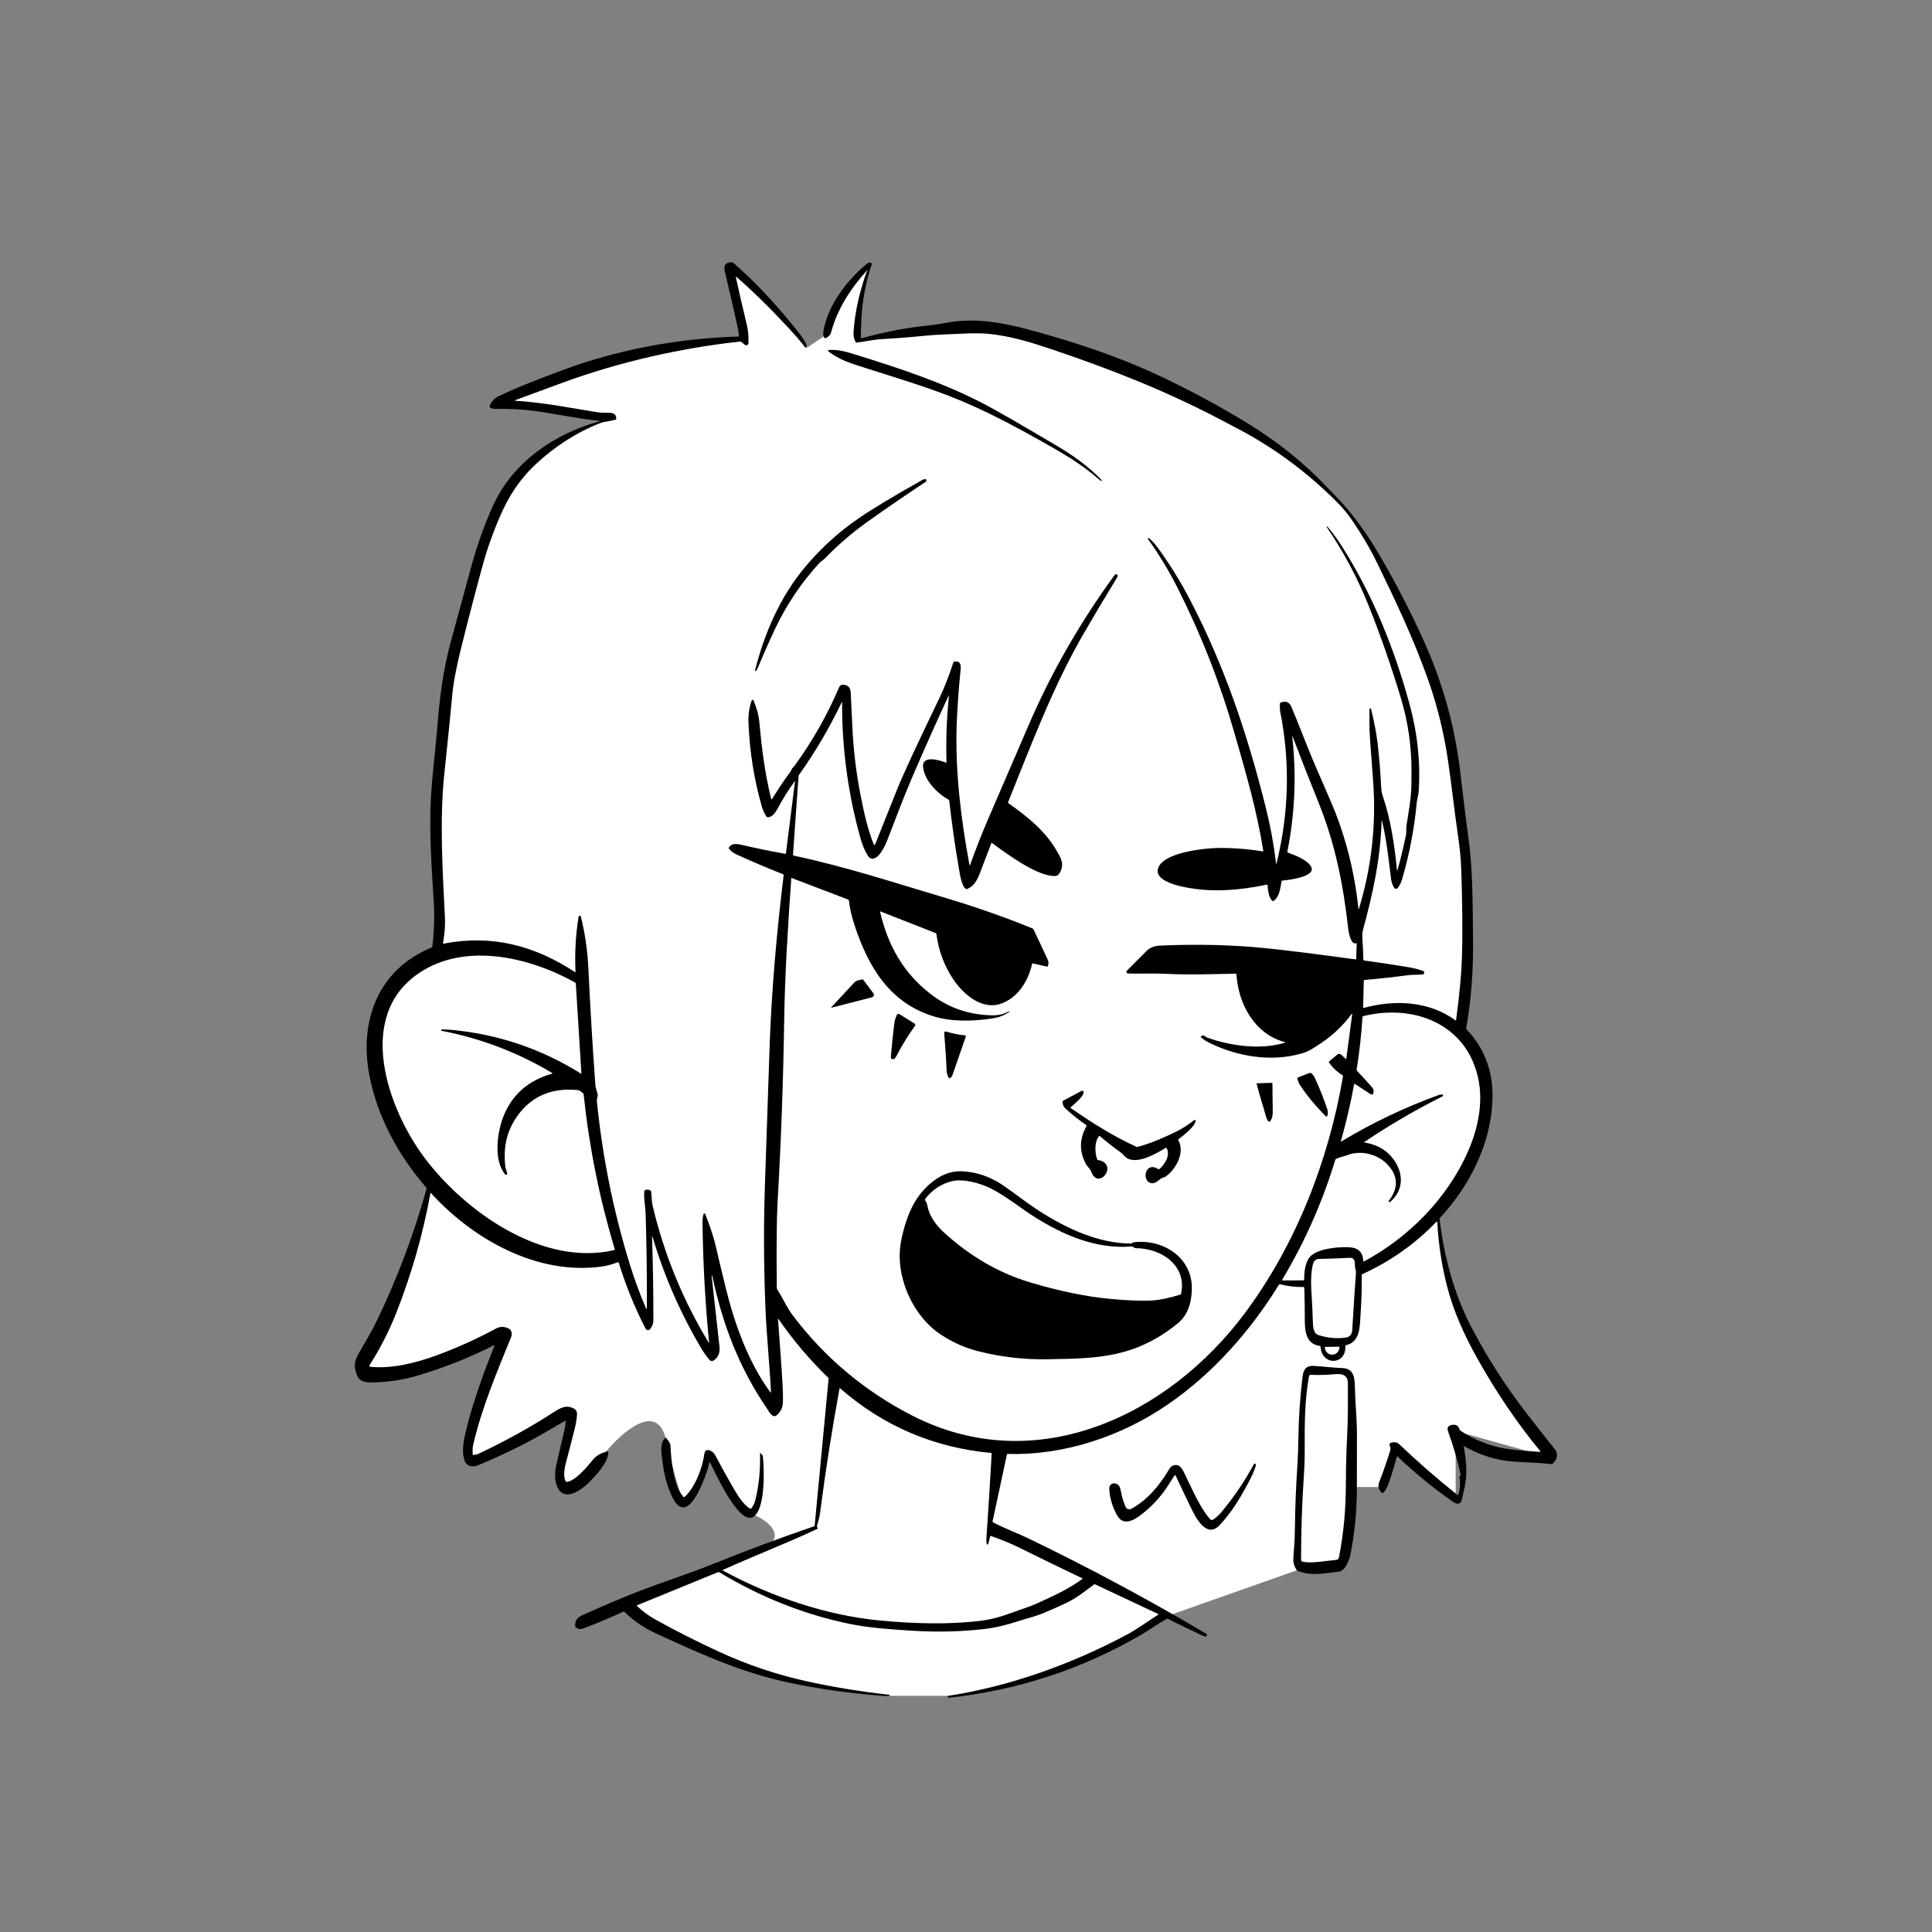
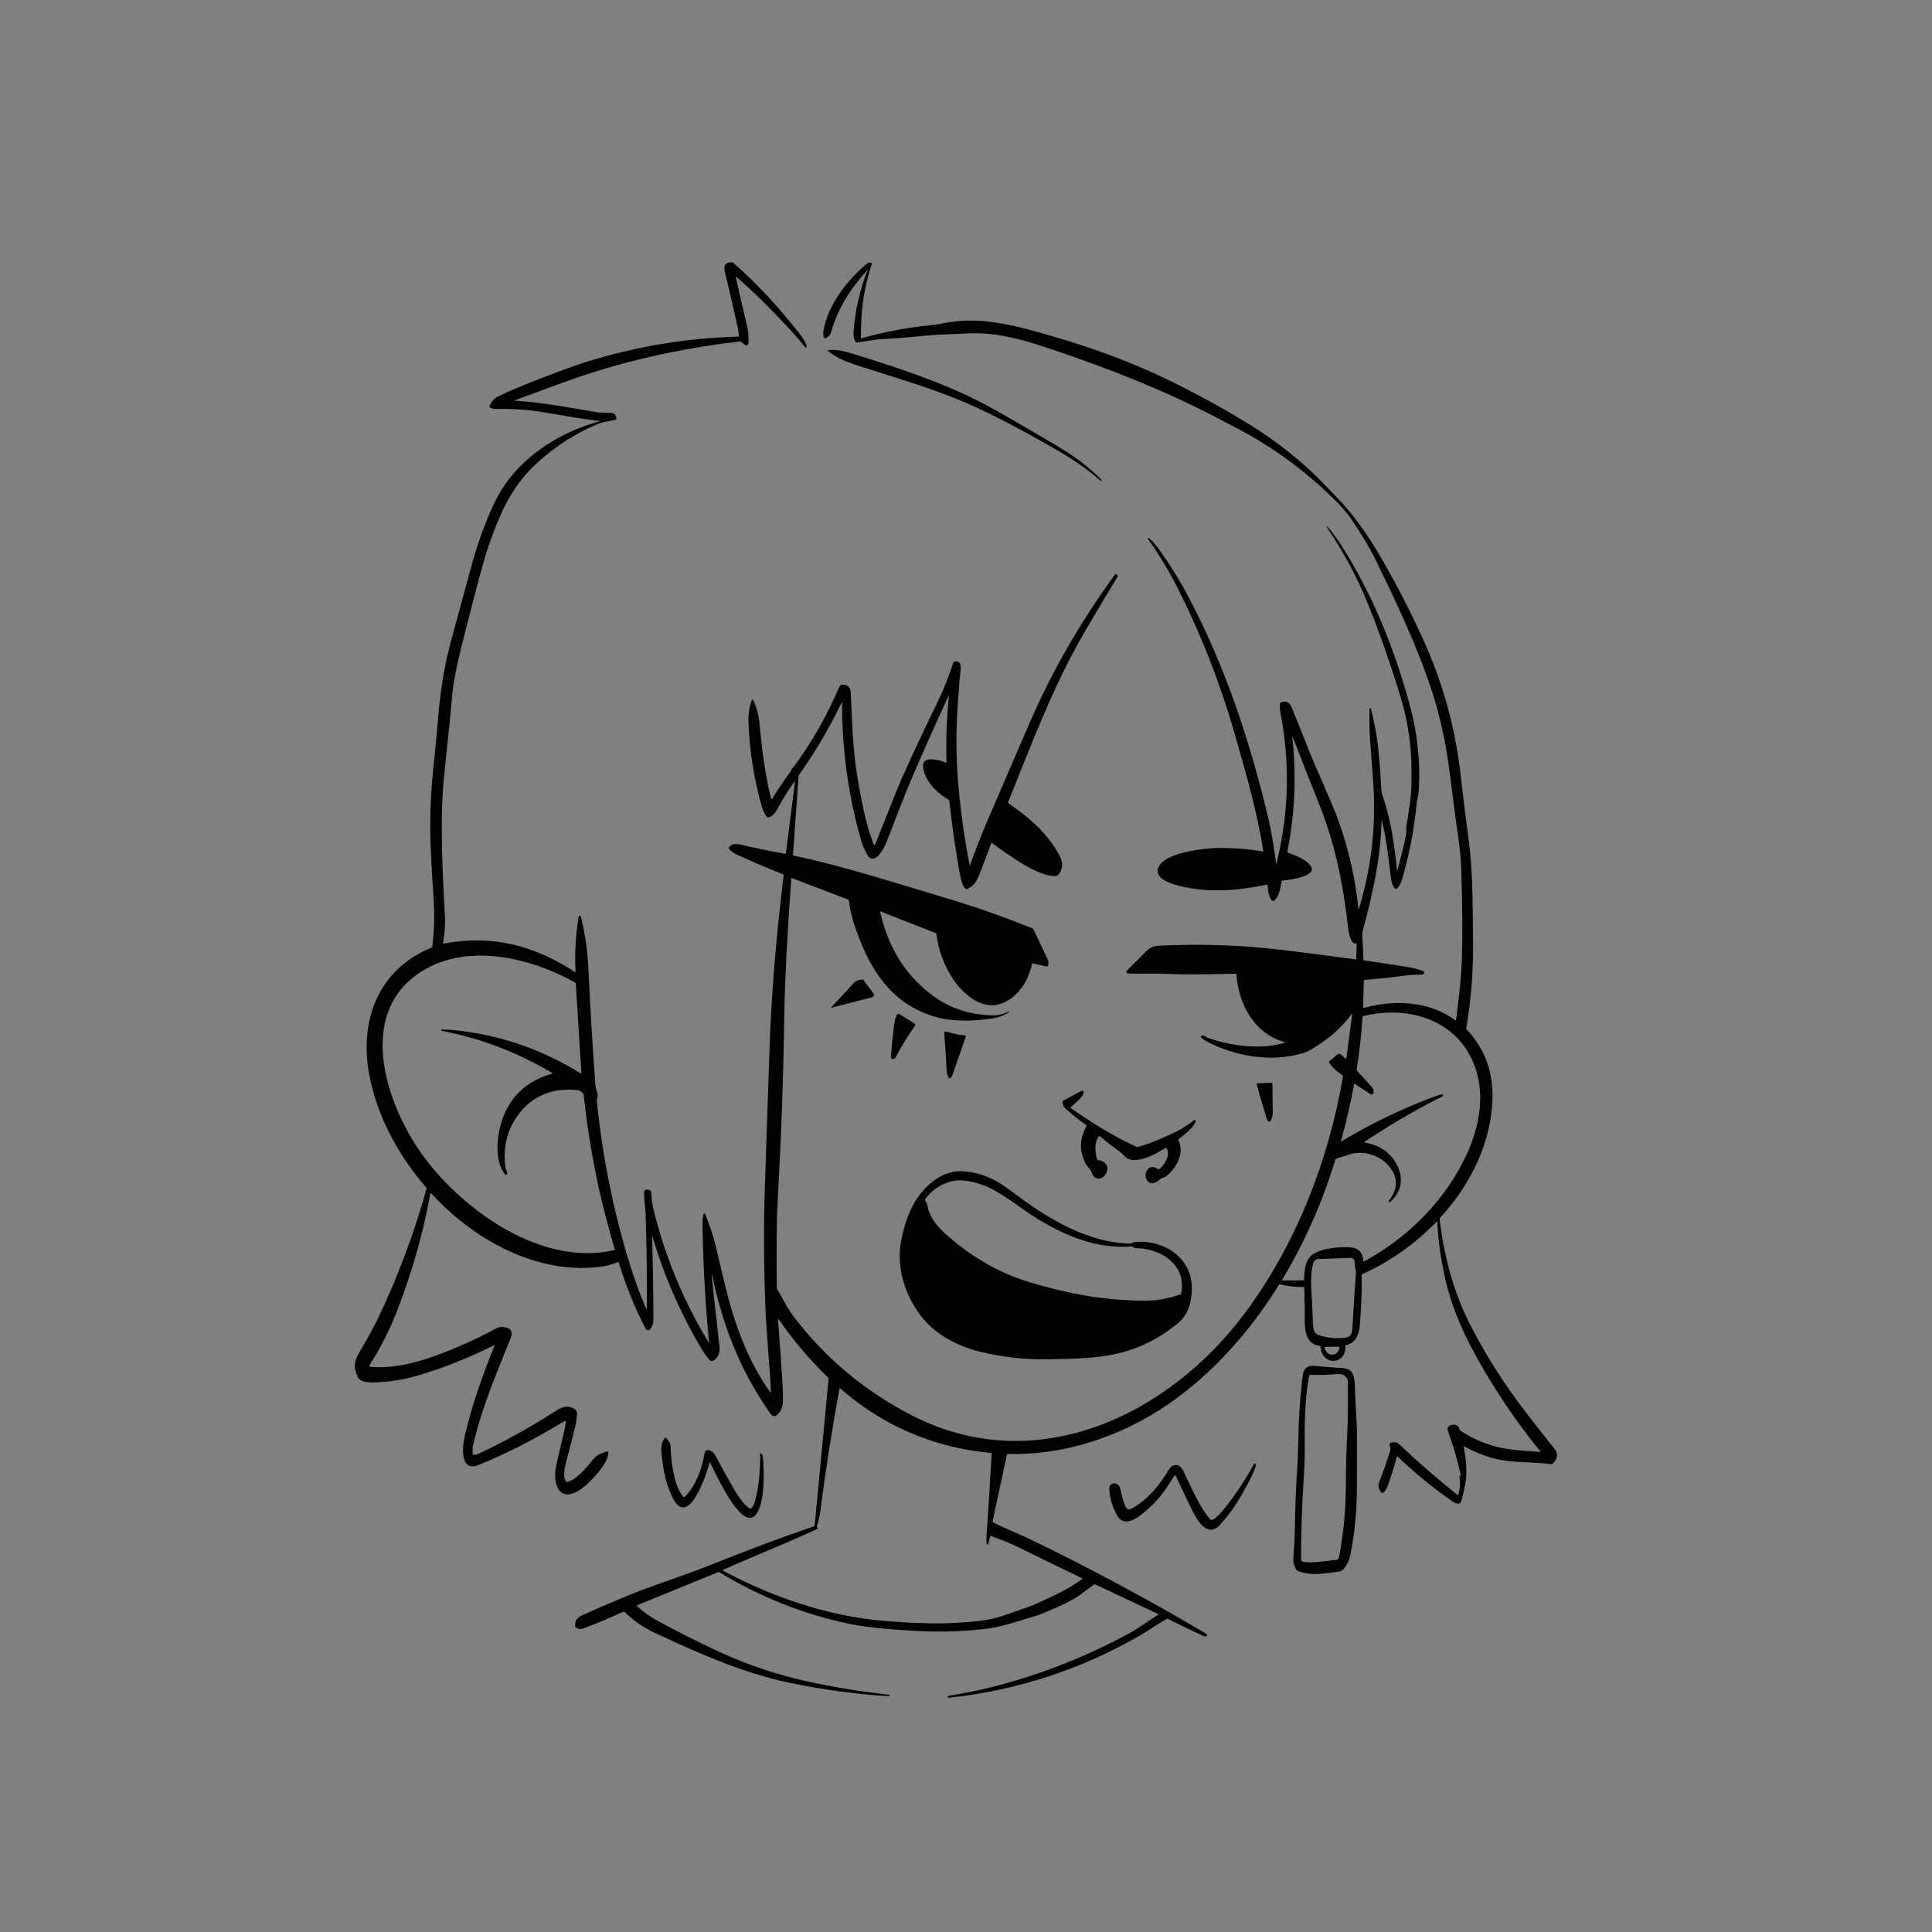
<svg xmlns="http://www.w3.org/2000/svg" width="1448" height="1448" viewBox="0 0 1448 1448" fill="none">
  <rect x="0" y="0" width="1448" height="1448" fill="#808080" stroke="none" />
-   <path d="M1137 1058.5L1162.5 1092.5L1091 1072.5V1122L1046.5 1086.5L1036.5 1114.5H1012L1005 1172.5L974.5 1176L872.5 1212C860.5 1222 804 1246 783 1254.5C766.2 1261.3 733.333 1268.33 719 1271H665.5L587.5 1259L553.5 1247L501.5 1224L467.5 1202C500 1191.5 567.5 1167.9 577.5 1157.5C587.5 1147.1 571.333 1137.5 562 1134L556 1131L532.5 1090L512.5 1127C510.833 1122.83 505.8 1107.3 499 1078.5C492.2 1049.7 465.167 1074.17 452.5 1090L425 1116.5L419.5 1110L426.5 1059L353 1094.5C347 1077.3 366.167 1025 376.5 1001L303.5 1030C288.333 1033.17 260.8 1036.1 272 1022.5C283.2 1008.9 310 926.5 322 887L283 818.5L285.5 765L293.5 742L319.5 718.5L327.5 710L329 686L327.5 598L339.5 490L364.5 404.5C367.333 394.5 377.4 369.7 395 350.5C412.6 331.3 444 317.5 457.5 313L375.5 301L430.5 280L506.5 260.5L560 255.5L549 200.5L605 260.5L619 251C631.4 214.6 646.167 202.167 652 200.5C645.2 204.5 643.5 238.833 643.5 255.5L688 248.5H761.5L854.5 279L962 338L999.5 372L1012 387L1025 404.5L1058 470.5L1081 529L1091 575L1100 673L1097.5 728.5L1095.5 770.5L1109 791.5L1117 822.5L1102.5 876.5C1095.5 883.833 1080.9 901.6 1078.5 914C1076.1 926.4 1085.83 958.833 1091 973.5L1108 1011.5L1137 1058.5Z" fill="white" />
  <path d="M1035.83 615.33C1039.2 629.4 1040.72 643.79 1042.5 658.12C1042.82 660.78 1043.58 663.25 1044.87 665.34C1045.01 665.571 1045.21 665.764 1045.44 665.901C1045.68 666.038 1045.94 666.115 1046.22 666.126C1046.49 666.137 1046.76 666.081 1047 665.963C1047.25 665.845 1047.46 665.669 1047.62 665.45C1049.07 663.477 1050.11 661.44 1050.73 659.34C1056.3 640.427 1059.99 621.16 1061.82 601.54C1062.07 598.89 1063.09 596.09 1063.26 593.49C1064.72 571.697 1062.47 549.87 1056.5 528.01C1045.02 485.93 1028.48 444.89 1004.99 408.27C1002.46 404.323 999.276 400.003 995.45 395.31C995.11 394.89 994.786 394.643 994.48 394.57C994.14 394.497 994.07 394.603 994.27 394.89C1006.89 413.383 1017.36 432.98 1025.68 453.68C1034.71 476.14 1042.68 499.33 1049.73 522.49C1055.18 540.403 1057.9 558.737 1057.9 577.49C1057.9 580.997 1057.87 584.497 1057.82 587.99C1057.67 598.2 1055.74 608.61 1054.14 618.69C1053.77 621.03 1054.21 623.84 1053.75 626C1051.92 634.733 1049.83 643.41 1047.46 652.03C1047.44 652.084 1047.41 652.131 1047.37 652.163C1047.32 652.195 1047.26 652.21 1047.21 652.205C1047.15 652.2 1047.1 652.176 1047.06 652.137C1047.02 652.098 1047 652.046 1046.99 651.99C1045.25 633.88 1042.32 614.12 1036.42 596.8C1035.7 594.673 1035.29 592.57 1035.19 590.49C1034.68 579.51 1033.8 568.563 1032.56 557.65C1031.54 548.66 1029.67 540.01 1027.56 531.33C1027.52 531.189 1027.44 531.067 1027.31 530.986C1027.19 530.905 1027.05 530.87 1026.9 530.888C1026.76 530.907 1026.63 530.977 1026.53 531.086C1026.43 531.194 1026.38 531.335 1026.38 531.48C1026.46 538.58 1026.2 545.83 1026.73 552.82C1027.57 563.88 1028.39 574.94 1029.18 586C1031.49 618.5 1027.91 650.26 1018.43 681.28C1018.43 681.32 1018.41 681.356 1018.38 681.382C1018.34 681.407 1018.3 681.419 1018.26 681.415C1018.22 681.411 1018.19 681.391 1018.16 681.361C1018.14 681.33 1018.13 681.29 1018.13 681.25C1015.86 658.87 1010.97 637.12 1003.48 616C998.1 600.85 987.67 579.26 980.32 560.68C974.06 544.853 969.903 534.53 967.85 529.71C966.296 526.063 963.59 525.037 959.73 526.63C959.416 526.757 959.263 526.99 959.27 527.33C959.3 529.05 959.09 531.28 959.42 532.93C967 570.95 966.116 608.98 956.77 647.02C956.583 647.793 956.443 647.783 956.35 646.99C954.676 632.823 952.063 618.677 948.51 604.55C934.32 548.13 917.58 499.14 892.28 450.25C885.18 436.53 877.103 423.42 868.05 410.92C866.03 408.133 863.78 405.613 861.3 403.36C861.221 403.29 861.124 403.241 861.021 403.219C860.917 403.197 860.809 403.203 860.708 403.235C860.608 403.267 860.517 403.325 860.445 403.403C860.373 403.481 860.323 403.577 860.3 403.68C860.28 403.773 860.366 403.953 860.56 404.22C868.76 415.7 876.046 427.737 882.42 440.33C900.12 475.337 914.38 511.7 925.2 549.42C933.89 579.72 942.06 607.58 946.79 637.62C946.85 638.007 946.686 638.167 946.3 638.1C935.14 636.26 923.963 635.41 912.77 635.55C903.23 635.67 869.38 638.87 867.66 652.21C866.75 659.34 879.5 662.95 884.58 664.16C906.03 669.28 927.89 667.49 949.45 663.04C949.81 662.967 950 663.113 950.02 663.48C950.2 666.68 950.9 672.96 953.59 675.17C953.718 675.274 953.876 675.336 954.039 675.347C954.202 675.358 954.363 675.317 954.5 675.23C958.92 672.4 959.64 665.28 960.49 660.56C960.55 660.2 960.763 660.003 961.13 659.97C965.27 659.61 988.14 657.13 982.19 648.8C978.8 644.05 970.81 641.06 965.22 639C965.088 638.949 964.978 638.852 964.91 638.728C964.843 638.603 964.821 638.459 964.85 638.32C970.53 609.753 971.746 580.98 968.5 552C968.495 551.968 968.502 551.936 968.519 551.91C968.537 551.885 968.564 551.866 968.595 551.859C968.627 551.852 968.661 551.856 968.691 551.871C968.721 551.886 968.746 551.91 968.76 551.94C975.093 568.56 981.583 585.087 988.23 601.52C1000.72 632.39 1006.82 663.27 1010.49 696.25C1010.72 698.29 1012.36 708.41 1016.38 706.97C1016.69 706.857 1016.83 706.963 1016.82 707.29L1016.46 718.51C1016.45 718.91 1016.24 719.083 1015.85 719.03C985.423 714.877 962.836 712.063 948.09 710.59C923.316 708.117 897.036 707.493 869.25 708.72C865.103 708.907 861.776 710.253 859.27 712.76C854.343 717.693 849.456 722.603 844.61 727.49C844.439 727.665 844.323 727.886 844.275 728.125C844.227 728.365 844.251 728.614 844.342 728.841C844.433 729.067 844.588 729.263 844.788 729.403C844.989 729.543 845.225 729.622 845.47 729.63C850.136 729.743 854.87 729.753 859.67 729.66C864.516 729.56 869.24 729.627 873.84 729.86C891.26 730.75 908.67 730.06 926.1 729.76C926.46 729.753 926.65 729.93 926.67 730.29C928.18 752.52 940.21 775.05 963.11 781.09C963.556 781.203 963.56 781.327 963.12 781.46C944.72 787.06 922.51 783.94 904.69 777.64C904.37 777.527 904.093 777.347 903.86 777.1C903.053 776.253 902.026 775.963 900.78 776.23C900.613 776.267 900.459 776.35 900.338 776.471C900.216 776.591 900.132 776.744 900.094 776.911C900.056 777.077 900.067 777.252 900.125 777.413C900.182 777.574 900.285 777.715 900.42 777.82C902.593 779.487 904.983 780.937 907.59 782.17C928.09 791.88 952.46 796.04 975.22 789.66C980.92 788.06 983.74 785.99 989.72 782.05C998.746 776.103 1006.5 768.76 1012.98 760.02C1013.36 759.5 1013.51 759.563 1013.43 760.21L1009.07 793.2C1009 793.713 1008.78 793.793 1008.4 793.44L1005.19 790.45C1004.8 790.087 1004.29 789.879 1003.75 789.866C1003.22 789.853 1002.7 790.036 1002.29 790.38L996.17 795.51C996.059 795.604 995.986 795.735 995.965 795.879C995.945 796.023 995.979 796.169 996.06 796.29C998.7 800.157 1002.02 803.307 1006.03 805.74C1006.44 805.993 1006.61 806.363 1006.53 806.85C995.69 870.07 971.4 932.59 933.08 984.07C875.75 1061.1 776.34 1108.51 683.55 1060.87C648.076 1042.66 618.346 1017.74 594.36 986.13C592.38 983.517 590.303 980.187 588.13 976.14C586.316 972.773 584.42 969.453 582.44 966.18C582.273 965.9 582.186 965.6 582.18 965.28C581.88 934.5 582.09 912.907 582.81 900.5C585.39 855.62 587.023 810.707 587.71 765.76C588.26 729.91 590.56 693.89 593.06 658.15C593.073 658.003 593.146 657.957 593.28 658.01L635.79 674.25C636.043 674.35 636.186 674.533 636.22 674.8C636.84 680.54 638.23 686.68 640.39 693.22C650.57 724.13 666.29 751.25 699.27 761.59C713.06 765.91 729.2 765.54 743.61 763.32C748.61 762.55 752.5 761.16 756.36 758.38C756.506 758.28 756.593 758.167 756.62 758.04C756.666 757.793 756.583 757.733 756.37 757.86C749.87 761.54 744.17 761.3 736.17 760.49C721.69 759.03 708.656 753.763 697.07 744.69C676.8 728.82 665.5 708.48 659.63 683.53C659.543 683.137 659.683 683.013 660.05 683.16L701.21 699.31C701.576 699.457 701.786 699.727 701.84 700.12C703.46 712.607 707.706 723.957 714.58 734.17C721.75 744.81 735.33 756.8 749.29 752.54C762.51 748.51 770.78 735.31 773.53 722.32C773.551 722.22 773.612 722.132 773.698 722.075C773.784 722.019 773.889 721.999 773.99 722.02L784.57 724.43C785.043 724.537 785.336 724.353 785.45 723.88C785.77 722.57 786.04 721.06 785.45 719.76C781.896 711.953 778.256 704.19 774.53 696.47C774.383 696.163 774.153 695.95 773.84 695.83C752.526 687.177 730.856 679.577 708.83 673.03C671.13 661.82 633.4 649.39 594.9 641.28C594.5 641.193 594.313 640.947 594.34 640.54L598.5 581.65C598.526 581.356 598.629 581.073 598.8 580.83C611 563.663 621.646 545.577 630.74 526.57C631.013 526.003 631.146 526.033 631.14 526.66C631.026 561.24 635.636 595.173 644.97 628.46C646.26 633.05 648.02 637.48 650.33 641.18C652.82 645.16 656.29 643.59 658.78 640.74C661.1 638.08 663.123 634.537 664.85 630.11C670.96 614.42 676.87 598.41 683.44 583.1C692.34 562.367 701.52 541.803 710.98 521.41C711.193 520.943 711.273 520.967 711.22 521.48C709.52 537.993 708.903 554.553 709.37 571.16C709.376 571.56 709.196 571.687 708.83 571.54C704.56 569.83 690.53 565.43 691.86 575.29C693.19 585.22 702.45 594.66 710.95 599.33C711.088 599.404 711.206 599.51 711.293 599.641C711.38 599.772 711.434 599.923 711.45 600.08C713.383 617.32 715.823 634.46 718.77 651.5C719.38 655.05 720.96 664.98 724.02 666.24C724.34 666.373 724.66 666.37 724.98 666.23C730.05 664.05 732.46 659.6 734.49 654.25C737.303 646.817 740.12 639.417 742.94 632.05C742.963 631.986 743.001 631.929 743.051 631.883C743.101 631.836 743.161 631.803 743.226 631.784C743.292 631.766 743.36 631.763 743.427 631.776C743.494 631.789 743.556 631.818 743.61 631.86C750.3 636.96 758.38 642.47 764.52 646.29C771.45 650.59 782.88 656.91 791 656.55C792.333 656.497 793.443 655.67 794.33 654.07C797.75 647.95 795.57 643.81 792.05 637.75C783.57 623.12 770.59 612.29 755.76 601.98C755.493 601.793 755.42 601.547 755.54 601.24C772.56 558.9 789.28 514.58 811.34 476.35C819.573 462.083 827.993 447.927 836.6 433.88C837.066 433.12 837.393 432.523 837.58 432.09C837.702 431.812 837.717 431.498 837.623 431.208C837.528 430.919 837.331 430.674 837.068 430.523C836.805 430.371 836.496 430.322 836.201 430.386C835.906 430.451 835.645 430.623 835.47 430.87C810.05 465.69 788.37 503.12 771.29 542.68C761.096 566.3 750.91 589.92 740.73 613.54C735.65 625.31 731.29 636.55 727.06 648.28C726.853 648.847 726.696 648.833 726.59 648.24C720.16 613.37 715.85 578.24 717.01 543.75C717.423 531.497 718.42 517.367 720 501.36C720.36 497.75 719.34 494.97 715.14 495.94C714.813 496.013 714.6 496.21 714.5 496.53C711.2 506.73 707.686 515.693 703.96 523.42C687.333 557.86 676.756 580.72 672.23 592C666.776 605.593 661.32 619.247 655.86 632.96C655.821 633.06 655.754 633.146 655.665 633.207C655.577 633.268 655.472 633.301 655.365 633.301C655.257 633.301 655.153 633.268 655.064 633.207C654.976 633.146 654.908 633.06 654.87 632.96C650.17 620.98 647.65 609.68 644.93 595.77C641.61 578.763 639.57 561.587 638.81 544.24C638.443 535.82 638.036 527.403 637.59 518.99C637.403 515.363 635.573 513.417 632.1 513.15C630.573 513.03 629.493 513.71 628.86 515.19C619.926 536.123 608.75 555.78 595.33 574.16C595.29 574.213 594.833 574.703 593.96 575.63C593.1 576.53 593.02 577.63 592.4 578.46C587.446 585.12 582.94 591.803 578.88 598.51C578.42 599.263 578.083 599.21 577.87 598.35C573.19 579.34 570.92 560.78 569.14 541.53C568.56 535.32 567.02 530.41 564.74 524.94C564.685 524.806 564.591 524.692 564.469 524.613C564.348 524.534 564.206 524.494 564.061 524.498C563.916 524.503 563.776 524.551 563.66 524.637C563.543 524.723 563.456 524.843 563.41 524.98C561.543 530.2 560.726 535.707 560.96 541.5C561.826 563.567 565.246 584.823 571.22 605.27C571.853 607.43 572.92 609.667 574.42 611.98C574.507 612.115 574.623 612.229 574.758 612.313C574.892 612.398 575.043 612.452 575.2 612.47C578.53 612.84 581.43 608.68 582.79 606.1C586.51 599.053 590.766 592.22 595.56 585.6C595.8 585.273 595.893 585.31 595.84 585.71L589.05 639.47C589.003 639.83 588.806 639.977 588.46 639.91C577.426 637.937 566.51 635.687 555.71 633.16C552.43 632.39 547.97 631.83 546.3 635.33C546.153 635.643 546.19 635.93 546.41 636.19C547.903 637.963 549.676 639.32 551.73 640.26C563.323 645.567 575.05 650.557 586.91 655.23C587.236 655.363 587.38 655.603 587.34 655.95C582.05 699.41 578.13 743.25 576.72 786.98C576.073 806.827 574.946 840.067 573.34 886.7C572.293 916.993 572.393 947.93 573.64 979.51C574.48 1000.75 576.81 1021.96 577.82 1043.22C577.846 1043.85 577.673 1043.91 577.3 1043.4C561.19 1021.49 550.69 992.83 543.96 965.38C540.653 951.88 538.163 941.487 536.49 934.2C534.5 925.55 531.63 917.95 528.57 909.92C528.518 909.79 528.426 909.679 528.309 909.603C528.191 909.526 528.052 909.488 527.912 909.494C527.772 909.499 527.637 909.548 527.525 909.633C527.414 909.719 527.332 909.836 527.29 909.97C526.75 911.797 526.493 913.807 526.52 916C526.866 946.227 528.513 976.33 531.46 1006.31C531.462 1006.34 531.455 1006.37 531.439 1006.39C531.423 1006.42 531.399 1006.44 531.371 1006.44C531.344 1006.45 531.314 1006.45 531.286 1006.44C531.258 1006.43 531.235 1006.41 531.22 1006.39C511.88 974.503 497.88 940.38 489.22 904.02C488.746 902.033 488.356 898.417 488.05 893.17C488.041 893.015 487.996 892.865 487.92 892.731C487.843 892.598 487.737 892.484 487.61 892.4C486.296 891.507 484.926 891.347 483.5 891.92C483.332 891.986 483.186 892.098 483.078 892.243C482.97 892.388 482.905 892.56 482.89 892.74C482.39 898.46 483.73 904.88 483.88 909.41C484.633 933.183 484.94 956.923 484.8 980.63C484.803 980.699 484.782 980.767 484.74 980.822C484.698 980.876 484.638 980.914 484.571 980.929C484.503 980.943 484.433 980.933 484.372 980.9C484.312 980.868 484.265 980.814 484.24 980.75C479.613 970.023 475.56 959.023 472.08 947.75C459.766 907.837 451.53 867.097 447.37 825.53C447.17 823.51 448.38 821.52 447.81 819.68C446.83 816.487 446.306 814.427 446.24 813.5C444.106 784.193 442.35 754.863 440.97 725.51C440.35 712.45 438.476 699.61 435.35 686.99C435.3 686.795 435.184 686.623 435.023 686.502C434.861 686.382 434.663 686.321 434.461 686.329C434.26 686.337 434.068 686.414 433.916 686.547C433.765 686.68 433.664 686.861 433.63 687.06C431.443 700.733 430.68 714.47 431.34 728.27C431.36 728.657 431.21 728.743 430.89 728.53C400.45 708.58 368.61 700.26 332.46 707.25C332.126 707.317 331.986 707.183 332.04 706.85C333.26 699.503 333.746 693.383 333.5 688.49C331.7 652.29 329.36 614.37 333.05 579.5C336.236 549.347 338.153 530.347 338.8 522.5C339.71 511.5 342.33 498.88 345.37 486.62C351.45 462.167 357.09 440.543 362.29 421.75C365.203 411.243 369.096 400.243 373.97 388.75C380.97 372.24 389.21 359.34 402.19 347.31C415.63 334.86 432.25 323.91 449.64 317.21C453.1 315.87 457.46 315.66 461.33 314.57C461.489 314.524 461.628 314.427 461.728 314.294C461.827 314.16 461.88 313.997 461.88 313.83C461.88 310.64 460.05 309.46 456.98 309.43C452.34 309.39 449.2 309.237 447.56 308.97C427.12 305.61 406.27 301.53 386.19 300.36C386.139 300.355 386.091 300.334 386.054 300.299C386.017 300.264 385.992 300.218 385.984 300.167C385.976 300.117 385.985 300.065 386.01 300.02C386.034 299.976 386.073 299.94 386.12 299.92C397.893 295.56 409.7 291.21 421.54 286.87C464.35 271.18 509.37 261.04 554.69 255.94C554.829 255.924 554.972 255.937 555.109 255.978C555.247 256.02 555.376 256.088 555.49 256.18L558.29 258.42C558.526 258.608 558.81 258.728 559.11 258.765C559.411 258.802 559.715 258.755 559.99 258.63C560.266 258.505 560.501 258.306 560.67 258.055C560.84 257.805 560.936 257.512 560.95 257.21C561.063 254.47 560.99 251.773 560.73 249.12C560.543 247.26 560.05 244.687 559.25 241.4C556.53 230.293 553.966 219.153 551.56 207.98C551.426 207.34 551.606 207.233 552.1 207.66C564.32 218.273 577.476 231.193 591.57 246.42C597.03 252.313 601.01 256.99 603.51 260.45C603.723 260.743 603.933 260.743 604.14 260.45C604.6 259.823 604.643 259.077 604.27 258.21C603.176 255.657 601.49 252.937 599.21 250.05C584.79 231.74 567.89 212.81 549.58 196.96C549.346 196.76 549.08 196.647 548.78 196.62C546.213 196.407 544.44 197.103 543.46 198.71C542.82 199.763 542.743 201.307 543.23 203.34C546.463 216.973 549.6 230.6 552.64 244.22C553.193 246.693 553.586 249.183 553.82 251.69C553.853 252.05 553.69 252.237 553.33 252.25C514.45 253.377 476.516 259.7 439.53 271.22C434.176 272.887 427.88 275.073 420.64 277.78C404.79 283.72 389.04 289.66 373.72 296.91C370.82 298.283 368.6 300.627 367.06 303.94C366.983 304.106 366.941 304.285 366.938 304.468C366.935 304.651 366.971 304.832 367.042 305C367.114 305.168 367.22 305.319 367.354 305.443C367.488 305.567 367.647 305.661 367.82 305.72C368.71 306.02 369.79 306.5 370.78 306.48C381.993 306.327 391.32 306.747 398.76 307.74C415.84 310.03 432.77 313.79 449.89 315.52C450.05 315.533 450.05 315.563 449.89 315.61C416.01 324.73 384.64 346.08 369.77 378.49C363.31 392.563 357.826 407.817 353.32 424.25C348.166 443.07 343.033 461.897 337.92 480.73C332.24 501.63 329.57 522.22 327.85 543.78C326.43 561.78 323.91 580.7 322.95 598.25C321.57 623.41 323.5 649.96 325.08 675.75C325.766 687.037 325.413 698.29 324.02 709.51C323.98 709.83 323.81 710.05 323.51 710.17C283.38 726.54 269.16 764.97 276.76 805.51C282.67 837.01 298.71 866.09 319.49 890.13C319.71 890.383 319.776 890.67 319.69 890.99C310.256 924.81 297.97 957.513 282.83 989.1C278.85 997.41 273.92 1005.63 269.21 1013.75C265.47 1020.18 264.94 1024.04 267.54 1030.73C269.5 1035.81 274.47 1036.16 279.19 1036.1C290.856 1035.93 302.296 1034.17 313.51 1030.83C333.09 1025 351.94 1017.5 370.06 1008.31C370.124 1008.28 370.196 1008.27 370.268 1008.28C370.339 1008.29 370.405 1008.32 370.457 1008.37C370.51 1008.42 370.546 1008.48 370.561 1008.55C370.575 1008.62 370.568 1008.69 370.54 1008.76C361.99 1030.08 353.99 1052.04 348.75 1074.49C347.13 1081.44 346.1 1088.52 348.14 1094.43C349.82 1099.3 354.2 1099.89 358.55 1098.08C378.25 1089.87 396.186 1080.97 412.36 1071.38C417.493 1068.34 421.16 1066.21 423.36 1064.98C423.429 1064.94 423.508 1064.92 423.587 1064.93C423.666 1064.93 423.743 1064.95 423.81 1065C423.876 1065.04 423.93 1065.1 423.965 1065.17C424.001 1065.24 424.016 1065.32 424.01 1065.4C423.816 1067.73 423.473 1069.92 422.98 1071.99C420.906 1080.65 418.89 1089.32 416.93 1097.99C415.63 1103.71 415.52 1111.11 418.48 1115.98C424.18 1125.37 436.45 1116.24 442.13 1110.38C447.05 1105.31 455.59 1096.2 455.95 1088.87C455.996 1087.97 455.59 1087.65 454.73 1087.9C450.16 1089.23 447.1 1090.62 443.95 1094.55C440.02 1099.47 431.33 1109.76 424.94 1110.67C424.593 1110.72 424.326 1110.6 424.14 1110.31C421.65 1106.55 423.32 1099.44 424.4 1095.35C426.613 1087.02 428.766 1078.66 430.86 1070.29C431.7 1066.93 432.28 1063.06 432.47 1060.02C432.7 1056.36 429.56 1054.99 426.32 1054.41C422.74 1053.76 418.77 1056.01 415.87 1057.88C397.476 1069.75 378.37 1080.32 358.55 1089.61C357.556 1090.08 356.313 1090.35 354.82 1090.43C354.446 1090.45 354.263 1090.27 354.27 1089.89C354.3 1087.94 354.05 1085.52 354.47 1083.67C360.94 1055.28 372.15 1029.09 383.01 1002.22C383.556 1000.87 383.663 999.543 383.33 998.25C383.03 997.077 382.233 996.183 380.94 995.57C377.773 994.07 374.663 994.143 371.61 995.79C357.19 1003.58 342.3 1010.29 326.94 1015.92C311.94 1021.43 293.66 1026.03 277.63 1024.39C277.487 1024.38 277.35 1024.33 277.232 1024.24C277.115 1024.16 277.02 1024.05 276.958 1023.92C276.896 1023.79 276.868 1023.64 276.877 1023.5C276.886 1023.35 276.932 1023.21 277.01 1023.09C284.97 1010.65 291.673 997.51 297.12 983.67C308.513 954.73 317.006 924.96 322.6 894.36C322.66 894.013 322.806 893.97 323.04 894.23C354.63 928.97 403.05 956.2 451.56 949.18C454.72 948.72 458.563 947.67 463.09 946.03C463.154 946.007 463.222 945.997 463.29 946.001C463.359 946.005 463.425 946.024 463.486 946.054C463.547 946.085 463.601 946.128 463.645 946.181C463.688 946.234 463.721 946.294 463.74 946.36C468.866 963.12 475.416 979.297 483.39 994.89C483.663 995.43 483.9 995.837 484.1 996.11C484.282 996.359 484.519 996.561 484.794 996.701C485.068 996.841 485.372 996.915 485.681 996.917C485.989 996.919 486.295 996.849 486.572 996.712C486.85 996.575 487.092 996.376 487.28 996.13C490.08 992.44 489.7 990.28 489.69 984.84C489.65 965.453 489.32 946.13 488.7 926.87C488.701 926.83 488.716 926.792 488.742 926.761C488.768 926.73 488.804 926.709 488.842 926.702C488.881 926.695 488.92 926.702 488.952 926.722C488.985 926.741 489.009 926.773 489.02 926.81C497.826 956.49 510.116 984.577 525.89 1011.07C527.603 1013.94 529.586 1016.69 531.84 1019.31C532.189 1019.72 532.674 1019.98 533.207 1020.06C533.739 1020.14 534.283 1020.02 534.74 1019.73C538.273 1017.46 539.77 1013.97 539.23 1009.24C537.25 991.787 535.313 974.33 533.42 956.87C533.386 956.517 533.42 956.25 533.52 956.07C533.653 955.823 533.75 955.837 533.81 956.11C541.76 993.52 554.27 1025.53 575.12 1056.14C576.75 1058.53 579.12 1063.47 582.45 1060.42C585.056 1058.03 586.483 1055.14 586.73 1051.75C586.996 1048.02 586.76 1040.6 586.02 1029.51C585.113 1015.98 584.143 1002.43 583.11 988.86C583.106 988.807 583.119 988.754 583.149 988.71C583.178 988.665 583.221 988.632 583.272 988.615C583.322 988.597 583.377 988.597 583.427 988.615C583.477 988.632 583.521 988.666 583.55 988.71C594.516 1004.57 606.923 1019.2 620.77 1032.61C620.863 1032.7 620.935 1032.8 620.981 1032.92C621.026 1033.04 621.043 1033.17 621.03 1033.3L610.6 1143.24C610.566 1143.6 610.38 1143.84 610.04 1143.95C584.513 1152.72 559.246 1162.15 534.24 1172.24C516.72 1179.31 495.96 1186.06 481.24 1191.68C468.473 1196.55 453.453 1202.89 436.18 1210.69C432.47 1212.37 430.92 1214.75 431.07 1218.71C431.076 1218.87 431.114 1219.03 431.183 1219.18C431.252 1219.32 431.349 1219.45 431.47 1219.56C433.09 1221.01 435.116 1221.27 437.55 1220.36C447.576 1216.58 457.456 1212.43 467.19 1207.9C467.496 1207.76 467.77 1207.81 468.01 1208.04C474.736 1214.64 482.35 1219.91 490.85 1223.85C523.04 1238.77 555.6 1253.53 590.5 1260.94C614.333 1265.99 638.416 1269.38 662.75 1271.1C664.163 1271.2 665.41 1271.18 666.49 1271.05C666.591 1271.03 666.684 1270.98 666.751 1270.91C666.818 1270.83 666.854 1270.73 666.854 1270.62C666.854 1270.52 666.818 1270.42 666.751 1270.34C666.684 1270.27 666.591 1270.22 666.49 1270.2C645.563 1267.9 625.163 1264.58 605.29 1260.23C582.503 1255.25 560.513 1247.89 539.32 1238.14C523.26 1230.75 507.486 1222.79 492 1214.26C486.78 1211.39 481.98 1207.93 477.6 1203.88C477.2 1203.51 477.25 1203.22 477.75 1203.02L538.17 1178.31C538.496 1178.18 538.81 1178.2 539.11 1178.38C569.983 1197.03 602.366 1209.89 636.26 1216.97C651 1220.06 667.63 1221.18 683.48 1222.18C701.946 1223.34 719.87 1222.94 737.25 1220.97C746.12 1219.96 754.25 1217.95 764.02 1214.79C770 1212.85 776.3 1211.38 781.88 1209.06C787.713 1206.65 793.476 1204.09 799.17 1201.38C807.49 1197.42 813.79 1192.02 819.99 1187.54C820.108 1187.45 820.247 1187.4 820.394 1187.39C820.54 1187.37 820.687 1187.4 820.82 1187.46L868.01 1209.66C868.35 1209.82 868.36 1210 868.04 1210.2C860.33 1214.98 852.9 1220.65 845.34 1224.72C804.04 1246.93 757.09 1263.89 710.69 1271.01C710.356 1271.06 710.206 1271.26 710.24 1271.59C710.273 1271.89 710.403 1272.12 710.63 1272.29C710.81 1272.42 711.063 1272.46 711.39 1272.43C762.843 1266.81 810.82 1251.07 855.32 1225.21C860.81 1222.02 867.82 1216.97 874.45 1213.33C874.736 1213.17 875.026 1213.16 875.32 1213.31C883.893 1217.59 892.523 1221.77 901.21 1225.84C902.143 1226.28 902.933 1226.49 903.58 1226.47C903.811 1226.46 904.034 1226.38 904.214 1226.23C904.395 1226.09 904.523 1225.89 904.581 1225.67C904.638 1225.44 904.622 1225.21 904.533 1224.99C904.444 1224.78 904.289 1224.6 904.09 1224.48C860.496 1198.68 816.003 1174.83 770.61 1152.93C763.36 1149.43 752.86 1145.49 744.28 1140.97C744.142 1140.9 744.033 1140.78 743.967 1140.64C743.902 1140.51 743.885 1140.35 743.92 1140.2L754.66 1090.16C754.726 1089.83 754.93 1089.67 755.27 1089.68C797.91 1090.92 840.93 1076.3 875.63 1052.38C909.14 1029.28 937.18 997.55 958.57 962.84C958.75 962.54 959.01 962.433 959.35 962.52C965.123 964.013 970.993 964.703 976.96 964.59C977.346 964.583 977.543 964.773 977.55 965.16C977.823 974.387 977.946 982.163 977.92 988.49C977.89 997.06 978.54 1007.33 989.17 1008.75C989.503 1008.8 989.683 1008.99 989.71 1009.33C990.73 1024.02 1009.2 1023.1 1008.29 1008.79C1008.27 1008.45 1008.43 1008.25 1008.76 1008.18C1019.84 1005.85 1019.12 993.29 1019.74 984.62C1020.43 974.993 1020.7 965.353 1020.57 955.7C1020.56 955.347 1020.72 955.097 1021.05 954.95C1042.08 945.383 1060.61 932.29 1076.64 915.67C1076.68 915.625 1076.74 915.593 1076.8 915.579C1076.87 915.565 1076.93 915.568 1076.99 915.59C1077.05 915.611 1077.1 915.649 1077.14 915.698C1077.18 915.748 1077.2 915.808 1077.2 915.87C1078.08 932.217 1080.54 948.3 1084.57 964.12C1089.4 983.05 1097.85 1001.45 1107.4 1018.45C1121.12 1042.88 1136.65 1066.13 1154.51 1087.76C1154.54 1087.8 1154.56 1087.84 1154.57 1087.89C1154.58 1087.94 1154.57 1087.99 1154.55 1088.03C1154.52 1088.07 1154.49 1088.11 1154.45 1088.13C1154.41 1088.15 1154.36 1088.16 1154.31 1088.16C1142.92 1087.39 1130.3 1086.76 1120.08 1083.91C1110.99 1081.38 1102.47 1077.48 1094.52 1072.23C1094.24 1072.04 1094.06 1071.79 1093.97 1071.46C1093.19 1068.51 1091.2 1067.35 1087.99 1067.97C1085.22 1068.51 1084.35 1070.2 1085.38 1073.03C1089.18 1083.52 1092.31 1094.21 1094.76 1105.09C1094.83 1105.42 1094.73 1105.68 1094.44 1105.87C1094.21 1106.02 1094.04 1106.19 1093.93 1106.38C1093.82 1106.57 1093.78 1106.82 1093.83 1107.12C1094.58 1111.59 1094.29 1115.98 1092.97 1120.28C1092.87 1120.62 1092.68 1120.68 1092.4 1120.46C1077.39 1108.54 1062.96 1095.98 1049.1 1082.78C1047.12 1080.9 1045.43 1080.63 1042.89 1081.12C1042.61 1081.18 1042.34 1081.3 1042.12 1081.47C1041.89 1081.64 1041.71 1081.87 1041.58 1082.13C1041.46 1082.38 1041.4 1082.67 1041.4 1082.95C1041.41 1083.24 1041.48 1083.52 1041.61 1083.77C1042.59 1085.64 1042.01 1086.93 1041.41 1088.84C1039.14 1096.16 1036.6 1103.39 1033.81 1110.53C1032.53 1113.8 1033.18 1115.82 1035.14 1118.43C1035.25 1118.58 1035.39 1118.7 1035.56 1118.79C1035.72 1118.87 1035.91 1118.92 1036.09 1118.92C1036.28 1118.93 1036.46 1118.89 1036.63 1118.82C1036.81 1118.74 1036.96 1118.63 1037.08 1118.49C1038.47 1116.89 1039.53 1115.07 1040.28 1113.02C1042.81 1106.05 1045.02 1098.98 1046.89 1091.8C1046.99 1091.43 1047.18 1091.37 1047.46 1091.64C1060.33 1103.95 1074.06 1115.17 1088.63 1125.32C1091.56 1127.36 1094.59 1128.23 1095.67 1123.72C1096.43 1120.58 1097.15 1117.43 1097.83 1114.26C1099.92 1104.56 1098.9 1094.04 1097.05 1084.38C1097.04 1084.32 1097.04 1084.25 1097.07 1084.19C1097.09 1084.13 1097.13 1084.08 1097.19 1084.04C1097.24 1084 1097.3 1083.98 1097.37 1083.98C1097.44 1083.97 1097.5 1083.99 1097.56 1084.02C1105.93 1088.81 1114.88 1092.19 1124.43 1094.14C1134.28 1096.16 1150.24 1095.74 1162.73 1097.37C1162.88 1097.39 1163.04 1097.37 1163.19 1097.33C1163.34 1097.28 1163.47 1097.2 1163.59 1097.1C1166.82 1094.18 1168.32 1089.93 1165.34 1086.21C1158.06 1077.13 1150.87 1067.98 1143.76 1058.75C1128.21 1038.56 1114.54 1017.2 1102.75 994.65C1089.75 969.78 1082.19 941.45 1078.97 913.62C1078.94 913.287 1079.03 912.997 1079.26 912.75C1102.26 887.99 1118.63 854.97 1118.61 820.78C1118.59 801.6 1112.1 785.16 1099.15 771.46C1098.92 771.22 1098.84 770.94 1098.89 770.62C1102.59 749.6 1104.3 727.477 1104.02 704.25C1103.66 674.95 1103.94 651.72 1100.29 625.88C1097.85 608.55 1096.41 594.22 1094.19 576.49C1090 543.09 1080.99 511.053 1067.15 480.38C1057.46 458.913 1046.7 437.993 1034.85 417.62C1025.12 400.89 1013.74 384.53 1000.04 370.8C997.78 368.54 995.556 366.247 993.37 363.92C976.56 346.1 956.31 330.36 935.95 317.81C915.523 305.223 893.806 293.453 870.8 282.5C844.29 269.88 816.01 259.94 787.85 251.74C762.15 244.25 735.81 236.89 709.36 241.9C704.54 242.813 700.426 243.44 697.02 243.78C679.646 245.54 662.543 248.797 645.71 253.55C645.356 253.65 645.18 253.517 645.18 253.15C645.233 248.87 645.346 244.66 645.52 240.52C646.12 226.12 648.716 212.023 653.31 198.23C653.383 198.013 653.379 197.777 653.299 197.562C653.219 197.347 653.067 197.166 652.87 197.05C651.97 196.523 651.013 196.67 650 197.49C635.14 209.48 620.42 228.69 617.17 247.97C616.896 249.603 616.97 251.13 617.39 252.55C617.442 252.732 617.535 252.899 617.662 253.04C617.788 253.181 617.945 253.291 618.12 253.362C618.295 253.433 618.484 253.464 618.673 253.451C618.862 253.439 619.045 253.384 619.21 253.29C621.11 252.21 622.37 251.07 622.98 248.81C627.6 231.43 638.02 215.55 650.06 202.38C650.07 202.361 650.088 202.348 650.109 202.342C650.129 202.337 650.151 202.339 650.17 202.35C650.188 202.361 650.202 202.378 650.208 202.399C650.213 202.419 650.21 202.441 650.2 202.46C644.4 217.34 640.903 232.767 639.71 248.74C639.51 251.493 640.03 254.03 641.27 256.35C641.443 256.67 641.71 256.81 642.07 256.77C648.38 256.05 654.57 254.51 660.65 254.18C671.336 253.587 682.003 252.753 692.65 251.68C702.23 250.71 711.64 250.54 721.16 250.08C729.46 249.673 736.073 249.717 741 250.21C757.31 251.82 772.8 256.58 788.78 261.98C831.5 276.41 872.04 292.18 913.44 313.8C922.92 318.753 928.82 321.86 931.14 323.12C957.846 337.667 981.863 355.787 1003.19 377.48C1006.84 381.193 1010.15 385.22 1013.12 389.56C1020.57 400.447 1026.68 410.773 1031.45 420.54C1046.1 450.54 1059.54 479 1070.46 509.8C1077.29 529.08 1082.27 549.483 1085.4 571.01C1088.2 590.24 1089.91 607.04 1092.62 625.38C1094.07 635.193 1094.92 643.733 1095.16 651C1096.09 678.567 1096.26 701.067 1095.67 718.5C1095.27 730.407 1093.81 745.753 1091.3 764.54C1091.26 764.853 1091.11 764.917 1090.86 764.73C1070.98 750.19 1045.34 749.08 1022.13 755.43C1021.79 755.523 1021.62 755.393 1021.63 755.04L1022.14 734.96C1022.15 734.66 1022.3 734.497 1022.59 734.47C1033.75 733.51 1044.86 732.293 1055.93 730.82C1059.26 730.38 1062.91 730.74 1066.26 730.33C1066.57 730.29 1066.85 730.149 1067.06 729.928C1067.28 729.708 1067.41 729.422 1067.45 729.116C1067.48 728.809 1067.41 728.501 1067.24 728.241C1067.08 727.98 1066.83 727.783 1066.54 727.68C1062.93 726.447 1059.42 725.54 1056.01 724.96C1044.82 723.073 1033.6 721.373 1022.35 719.86C1022.01 719.813 1021.84 719.62 1021.83 719.28C1021.69 713.653 1021.43 708.077 1021.04 702.55C1020.89 700.55 1021.08 698.597 1021.6 696.69C1029.23 668.58 1034.54 643.86 1035.51 615.36C1035.54 614.553 1035.64 614.543 1035.83 615.33ZM380.17 879.48C379.92 877.96 379 876.36 378.8 874.78C376.7 858.727 380.52 844.843 390.26 833.13C401.13 820.05 415.98 815.35 432.67 816.96C434.57 817.14 435.58 818.19 436.96 819.35C437.233 819.577 437.39 819.867 437.43 820.22C441.556 859.633 449.333 898.31 460.76 936.25C460.86 936.597 460.733 936.813 460.38 936.9C406.73 949.51 348.29 908.08 317.9 867.36C290.89 831.17 266.47 763.14 312.6 730.31C347.46 705.5 396.77 717.22 430.97 736.35C431.343 736.557 431.543 736.873 431.57 737.3L435.75 804.6C435.756 804.793 435.68 804.837 435.52 804.73C405.933 786.17 373.676 775.227 338.75 771.9C336.096 771.647 333.546 771.537 331.1 771.57C330.974 771.573 330.854 771.621 330.762 771.707C330.67 771.793 330.613 771.909 330.602 772.035C330.591 772.16 330.626 772.285 330.701 772.385C330.777 772.486 330.887 772.555 331.01 772.58C360.463 778.247 388.056 788.773 413.79 804.16C414.203 804.407 414.18 804.597 413.72 804.73C396.146 809.67 384.076 820.167 377.51 836.22C372.68 848.04 369.6 869.4 378.6 880.2C378.724 880.355 378.896 880.464 379.089 880.51C379.282 880.556 379.486 880.536 379.666 880.453C379.847 880.371 379.994 880.23 380.086 880.054C380.177 879.877 380.207 879.675 380.17 879.48ZM1041.05 900.83C1041.54 900.937 1042.05 900.747 1042.58 900.26C1051.24 892.23 1052.04 881.23 1045.97 871.25C1040.97 863.017 1033.22 858.037 1022.72 856.31C1022.31 856.237 1022.27 856.083 1022.62 855.85C1041.42 843.203 1060.95 831.81 1081.2 821.67C1081.34 821.595 1081.46 821.474 1081.53 821.325C1081.59 821.176 1081.61 821.008 1081.57 820.85C1081.53 820.692 1081.43 820.553 1081.3 820.454C1081.17 820.356 1081.01 820.305 1080.85 820.31C1080.27 820.34 1078.97 820.45 1078.4 820.66C1052.94 829.887 1028.59 841.49 1005.35 855.47C1005 855.683 1004.89 855.593 1005 855.2C1008.95 841.147 1012.25 826.943 1014.9 812.59C1014.96 812.263 1015.13 812.19 1015.41 812.37L1027.36 820.14C1027.55 820.263 1027.76 820.336 1027.99 820.351C1028.21 820.366 1028.44 820.323 1028.64 820.227C1028.84 820.131 1029.02 819.984 1029.15 819.8C1029.28 819.617 1029.36 819.403 1029.38 819.18C1029.71 816.12 1029.13 815.89 1027.05 813.5C1023.82 809.793 1020.48 806.143 1017.03 802.55C1016.8 802.31 1016.71 802.023 1016.76 801.69C1018.88 788.603 1020.34 775.44 1021.15 762.2C1021.17 761.867 1021.34 761.66 1021.67 761.58C1059.5 752.18 1099.25 767.33 1107.95 808.46C1111.77 826.54 1107.73 846.02 1100.17 863.16C1084.73 898.12 1055.92 927.39 1022.38 945.36C1021.99 945.573 1021.78 945.457 1021.76 945.01C1021.41 938.717 1018.15 935.33 1011.98 934.85C1004.3 934.26 989.21 935.53 982.95 940.85C978.28 944.8 977.45 952.82 977.45 958.91C977.45 959.094 977.377 959.271 977.248 959.402C977.119 959.533 976.944 959.607 976.76 959.61L961.57 959.69C960.943 959.697 960.793 959.43 961.12 958.89C977.966 930.703 991.163 900.893 1000.71 869.46C1000.82 869.113 1001.06 868.82 1001.37 868.64C1003.98 867.19 1007.1 866.83 1009.66 865.8C1019.63 861.78 1032.17 864.91 1039.43 872.3C1047.96 880.987 1048.42 890.267 1040.8 900.14C1040.53 900.5 1040.61 900.73 1041.05 900.83ZM1015.85 951.16C1016.22 952.133 1016.34 953.33 1016.23 954.75C1015.42 965.05 1014.51 979.047 1013.5 996.74C1013.31 1000.13 1011.65 1002.05 1008.52 1002.5C1001.71 1003.47 994.886 1002.82 988.06 1000.57C984.4 999.36 984.08 994.33 983.97 990.75C983.716 982.497 983.31 974.247 982.75 966C982.48 962.12 982.45 947.27 985.53 944.7C986.41 943.973 987.316 943.6 988.25 943.58C996.01 943.413 1003.76 943.123 1011.49 942.71C1016.94 942.42 1014.82 948.4 1015.85 951.16ZM993.05 1009.49L1003.73 1009.29C1003.75 1009.29 1003.77 1009.29 1003.79 1009.3C1003.81 1009.31 1003.83 1009.32 1003.85 1009.33C1003.86 1009.34 1003.87 1009.36 1003.88 1009.38C1003.89 1009.4 1003.9 1009.42 1003.9 1009.44V1009.55C1003.91 1010.29 1003.79 1011.03 1003.52 1011.72C1003.26 1012.41 1002.87 1013.04 1002.37 1013.58C1001.87 1014.11 1001.27 1014.54 1000.61 1014.84C999.945 1015.14 999.232 1015.3 998.51 1015.31C997.051 1015.34 995.641 1014.77 994.589 1013.73C993.537 1012.69 992.929 1011.27 992.9 1009.77V1009.66C992.898 1009.64 992.901 1009.62 992.908 1009.6C992.915 1009.58 992.926 1009.56 992.939 1009.54C992.953 1009.53 992.97 1009.52 992.989 1009.51C993.008 1009.5 993.029 1009.49 993.05 1009.49ZM612.79 1145.21L612.45 1144.53C612.303 1144.24 612.273 1143.93 612.36 1143.6C613.29 1140.31 614.23 1136.9 614.68 1133.45C618.693 1102.46 623.53 1071.57 629.19 1040.76C629.256 1040.4 629.426 1040.34 629.7 1040.58C662.06 1068.79 699.743 1084.92 742.75 1088.97C743.096 1089 743.26 1089.19 743.24 1089.54C742.053 1110.69 740.736 1131.82 739.29 1152.95C739.19 1154.32 739.4 1155.66 739.48 1157C739.49 1157.15 739.553 1157.29 739.658 1157.4C739.763 1157.51 739.903 1157.57 740.053 1157.59C740.202 1157.6 740.352 1157.56 740.474 1157.47C740.596 1157.38 740.683 1157.26 740.72 1157.11L742.12 1151.5C742.2 1151.19 742.39 1151.08 742.69 1151.19C750.603 1153.94 757.653 1156.85 763.84 1159.91C779.54 1167.68 795.296 1175.34 811.11 1182.89C811.423 1183.04 811.44 1183.21 811.16 1183.42C800.64 1191.13 790.32 1195.74 776.77 1201.94C771.56 1204.32 765.78 1205.97 760.24 1208.04C751.29 1211.39 743.4 1213.72 735.25 1214.73C710.88 1217.72 685.41 1216.91 660.27 1214.61C619.5 1210.89 577.41 1196.44 541.93 1177.16C541.536 1176.95 541.543 1176.75 541.95 1176.56C565.37 1165.92 589.37 1156.82 612.57 1145.86C612.863 1145.72 612.936 1145.5 612.79 1145.21Z" fill="black" />
  <path d="M732.19 305.58C745.463 311.653 761.347 319.89 779.84 330.29C797.05 339.96 810.47 347.74 824.23 359.76C824.603 360.087 824.983 360.307 825.37 360.42C825.439 360.438 825.512 360.434 825.578 360.408C825.644 360.381 825.7 360.334 825.737 360.273C825.774 360.212 825.79 360.141 825.784 360.071C825.777 360 825.748 359.933 825.7 359.88C815.57 349.21 803.47 340.79 790.82 333.38C768.86 320.51 748.92 308.5 733.52 300.71C704.74 286.16 674.43 276.15 643.74 266.56C634.49 263.66 629.24 261.92 621.12 262.27C621.004 262.276 620.892 262.317 620.8 262.389C620.708 262.46 620.64 262.558 620.605 262.669C620.57 262.78 620.57 262.899 620.605 263.01C620.64 263.121 620.708 263.219 620.8 263.29C629.37 269.78 636.44 271.92 648.81 275.87C683.54 286.97 704.63 292.97 732.19 305.58Z" fill="black" />
-   <path d="M603.549 424.8C584.679 447.26 573.089 474.26 565.849 502.45C565.83 502.529 565.835 502.612 565.865 502.687C565.895 502.763 565.948 502.827 566.017 502.871C566.085 502.915 566.165 502.937 566.246 502.933C566.328 502.929 566.406 502.9 566.469 502.85C567.036 502.397 567.493 501.747 567.839 500.9C571.879 491.113 576.153 481.43 580.659 471.85C589.279 453.517 600.423 436.89 614.089 421.97C615.299 420.64 616.939 419.88 618.169 418.61C627.929 408.497 638.533 399.357 649.979 391.19C664.266 380.997 678.906 370.95 693.899 361.05C694.06 360.946 694.188 360.8 694.272 360.628C694.355 360.456 694.39 360.264 694.373 360.074C694.355 359.883 694.286 359.701 694.173 359.547C694.059 359.393 693.906 359.273 693.729 359.2C692.779 358.81 691.399 359.64 690.459 360.17C669.699 371.843 654.143 381.217 643.789 388.29C628.849 398.49 615.436 410.66 603.549 424.8Z" fill="black" />
  <path d="M623.25 755.24L653.59 747.43C653.889 747.352 654.165 747.202 654.392 746.993C654.619 746.784 654.791 746.522 654.893 746.23C654.995 745.938 655.023 745.626 654.976 745.321C654.928 745.016 654.806 744.727 654.62 744.48L647.05 734.4C646.966 734.285 646.853 734.196 646.722 734.141C646.592 734.087 646.449 734.069 646.31 734.09C643.82 734.48 641.8 734.76 639.98 736.71C634.34 742.783 628.697 748.85 623.05 754.91C622.744 755.237 622.81 755.347 623.25 755.24Z" fill="black" />
  <path d="M685.309 767.06L674.129 760.1C673.962 759.996 673.774 759.929 673.579 759.903C673.384 759.876 673.186 759.892 672.998 759.947C672.81 760.003 672.636 760.098 672.488 760.226C672.34 760.354 672.221 760.512 672.139 760.69C671.159 762.783 670.526 764.97 670.239 767.25C669.253 775.15 668.403 783.33 667.689 791.79C667.563 793.297 668.253 793.96 669.759 793.78C670.059 793.74 670.473 793.413 670.999 792.8C671.286 792.467 671.569 792.03 671.849 791.49C675.969 783.497 680.579 775.997 685.679 768.99C686.253 768.21 686.129 767.567 685.309 767.06Z" fill="black" />
  <path d="M710.97 807.75C711.007 807.83 711.06 807.901 711.124 807.961C711.189 808.02 711.264 808.066 711.346 808.096C711.428 808.126 711.515 808.139 711.601 808.134C711.688 808.13 711.773 808.108 711.85 808.07C712.817 807.617 713.517 806.76 713.95 805.5C717.104 796.22 720.394 786.717 723.82 776.99C723.857 776.883 723.869 776.77 723.856 776.658C723.843 776.546 723.805 776.438 723.744 776.343C723.683 776.248 723.602 776.168 723.506 776.108C723.411 776.049 723.303 776.012 723.19 776C718.577 775.547 714.027 774.63 709.54 773.25C708.194 772.837 707.58 773.33 707.7 774.73C708.494 784.27 709.1 793.593 709.52 802.7C709.6 804.59 710.22 806.04 710.97 807.75Z" fill="black" />
-   <path d="M981.61 804.12L972.701 807.55C972.556 807.608 972.437 807.718 972.369 807.859C972.301 807.999 972.287 808.16 972.33 808.31C972.77 809.82 973.29 811.72 974.18 813.05C979.9 821.59 986.39 829.43 993.65 836.57C993.741 836.66 993.854 836.725 993.978 836.758C994.102 836.791 994.232 836.79 994.356 836.757C994.479 836.723 994.592 836.658 994.682 836.567C994.773 836.477 994.838 836.364 994.87 836.24C995.33 834.48 995.26 832.717 994.66 830.95C991.987 823.063 988.91 815.34 985.43 807.78C984.764 806.34 983.817 805.163 982.59 804.25C982.29 804.03 981.964 803.987 981.61 804.12Z" fill="black" />
  <path d="M941.841 812.43C943.931 820.63 946.621 828.73 948.871 836.9C949.237 838.22 949.754 839.33 950.421 840.23C950.524 840.37 950.66 840.483 950.817 840.558C950.975 840.633 951.148 840.668 951.322 840.66C951.496 840.652 951.665 840.601 951.815 840.513C951.965 840.424 952.09 840.299 952.181 840.15C953.327 838.29 953.897 836.24 953.891 834C953.857 826.7 953.781 819.393 953.661 812.08C953.654 811.727 953.474 811.557 953.121 811.57L942.221 811.91C941.881 811.923 941.754 812.097 941.841 812.43Z" fill="black" />
  <path d="M883.321 853.78C886.671 851.2 895.851 844.29 896.081 839.98C896.088 839.86 896.061 839.74 896.001 839.635C895.942 839.53 895.853 839.445 895.746 839.39C895.639 839.335 895.518 839.312 895.398 839.324C895.278 839.337 895.164 839.384 895.071 839.46C890.957 842.733 886.617 845.537 882.051 847.87C878.591 849.637 873.917 851.77 868.031 854.27C863.051 856.383 857.941 858.147 852.701 859.56C852.372 859.651 852.024 859.622 851.721 859.48C835.021 852.02 817.221 840.73 802.631 830.56C802.291 830.327 802.271 830.07 802.571 829.79C805.241 827.29 812.081 822.16 812.171 818.46C812.175 818.289 812.135 818.119 812.053 817.969C811.972 817.818 811.852 817.692 811.706 817.602C811.561 817.512 811.394 817.461 811.223 817.456C811.052 817.45 810.882 817.49 810.731 817.57L796.811 824.96C796.667 825.035 796.546 825.149 796.463 825.29C796.38 825.432 796.338 825.594 796.341 825.76C796.401 827.833 797.111 829.497 798.471 830.75C803.397 835.283 808.611 839.447 814.111 843.24C814.397 843.433 814.457 843.68 814.291 843.98C808.797 853.867 808.794 863.573 814.281 873.1C814.334 873.187 815.194 874.277 816.861 876.37C818.131 877.96 818.351 880.02 819.561 881.4C823.581 885.99 829.111 881.66 829.881 876.89C830.571 872.59 826.931 869.84 823.011 869.49C822.853 869.479 822.703 869.421 822.576 869.323C822.45 869.225 822.354 869.092 822.301 868.94C820.591 864.09 820.131 856.1 823.591 851.61C823.831 851.303 824.097 851.277 824.391 851.53C829.191 855.677 834.171 859.577 839.331 863.23C840.124 863.79 841.307 864.9 842.881 866.56C850.121 874.18 866.321 864.88 873.601 860.33C873.723 860.256 873.869 860.234 874.008 860.267C874.147 860.301 874.266 860.388 874.341 860.51C877.441 865.59 872.891 873.08 868.881 876.21C868.621 876.41 868.354 876.42 868.081 876.24C858.551 869.98 855.321 884.75 862.491 886.7C864.861 887.34 867.361 885.58 869.601 883.7C870.881 882.62 872.541 882.59 873.781 881.7C881.311 876.3 888.281 863.91 883.151 854.61C882.971 854.283 883.027 854.007 883.321 853.78Z" fill="black" />
  <path d="M848.23 1011.39C860.78 1007.12 872.68 1000.13 882.79 991.77C890.4 985.48 892.97 976.33 893.27 966.45C893.98 942.97 872.15 928.47 850 931.03C849.5 931.09 848.934 931.333 848.3 931.76C848.034 931.94 847.74 932.03 847.42 932.03C822.63 931.76 799.05 920.57 778.27 907.21C774.37 904.703 766.497 899.09 754.65 890.37C743.537 882.197 731.824 878.017 719.51 877.83C704.68 877.61 690.9 890.74 684.37 903.11C680.277 910.857 677.24 920.077 675.26 930.77C670.58 956 683.66 985.97 705.04 1000.19C714.014 1006.15 723.73 1010.42 734.19 1013C751.197 1017.19 768.464 1019.1 785.99 1018.74C807.34 1018.29 827.78 1018.35 848.23 1011.39ZM851.5 935.5C870.12 935.56 889.77 948.22 885.21 969.65C885.144 969.957 884.96 970.157 884.66 970.25C876.32 972.857 869.36 974.323 863.78 974.65C855.687 975.123 845.01 974.73 831.75 973.47C813.744 971.757 793.787 967.623 771.88 961.07C747.55 953.8 726.05 940.68 707.37 923.62C701.78 918.5 696.44 911.44 695.14 903.83C694.88 902.323 694.277 900.91 693.33 899.59C693.237 899.46 693.189 899.302 693.193 899.141C693.196 898.979 693.251 898.821 693.35 898.69C698.544 891.843 705.17 887.393 713.23 885.34C722.05 883.1 735.09 886.94 742.74 890.78C753.2 896.04 766.38 906.33 773.49 910.88C796.04 925.33 820.87 936.39 848.25 934.2C848.584 934.167 848.88 934.263 849.14 934.49C849.9 935.163 850.687 935.5 851.5 935.5Z" fill="black" />
  <path d="M969.33 1167.78C969.08 1170.97 970.01 1174.03 971.83 1176.73C972.016 1177 972.263 1177.2 972.57 1177.33C982.5 1181.33 992.04 1179.29 1003.45 1177.9C1008.08 1177.34 1011.23 1169.59 1012.09 1165.27C1015.41 1148.63 1016.92 1132.53 1016.96 1114.95C1016.99 1101.64 1017.01 1088.34 1017.01 1075.03C1017 1063.61 1015.7 1051.03 1015.44 1038.92C1015.28 1031.61 1014.09 1025.59 1005.93 1025.32C998.84 1025.08 991.87 1024.18 984.78 1023.73C978.97 1023.35 976.91 1026.38 976.24 1031.87C974.36 1047.29 973.316 1062.75 973.11 1078.26C973.016 1085.65 972.77 1092.3 972.37 1098.23C971.316 1114.04 970.693 1129.87 970.5 1145.72C970.41 1153.47 969.93 1160.43 969.33 1167.78ZM1000.98 1169.18C992.75 1169.84 984.45 1171.8 976.53 1170.56C976.137 1170.5 975.779 1170.3 975.521 1170C975.262 1169.7 975.12 1169.32 975.12 1168.92C975.14 1147.63 975.846 1126.53 977.24 1105.64C977.7 1098.73 977.906 1092.07 977.86 1085.67C977.71 1065.98 977.94 1049.43 981.05 1031.48C981.103 1031.17 981.265 1030.9 981.507 1030.7C981.748 1030.51 982.051 1030.41 982.36 1030.42C988.38 1030.65 994.463 1030.49 1000.61 1029.94C1003.43 1029.69 1005.48 1029.87 1006.76 1030.48C1009.06 1031.58 1010.21 1033.59 1010.22 1036.51C1010.25 1049.86 1010.36 1062.48 1009.65 1076.49C1009.06 1088.07 1008.75 1099.66 1008.72 1111.26C1008.67 1130.62 1007.27 1147.41 1003.72 1166.25C1003.36 1168.12 1003.1 1169.01 1000.98 1169.18Z" fill="black" />
  <path d="M532.169 1096.04C535.659 1102.89 553.569 1143.19 564.449 1136.94C573.709 1131.62 572.849 1101.29 571.789 1092.07C571.649 1090.86 571.133 1089.94 570.239 1089.32C569.806 1089.02 569.599 1089.13 569.619 1089.66C569.986 1101.53 568.833 1113.02 566.159 1124.13C565.613 1126.4 564.583 1128.54 563.069 1130.53C562.843 1130.83 562.559 1130.89 562.219 1130.71C557.419 1128.18 552.559 1120.29 549.879 1115.66C545.059 1107.33 540.396 1098.92 535.889 1090.41C534.249 1087.33 528.669 1084.36 527.869 1089.82C526.279 1100.67 521.309 1113.91 513.369 1121.74C513.277 1121.83 513.167 1121.9 513.046 1121.95C512.925 1121.99 512.797 1122.01 512.668 1122.01C512.539 1122 512.414 1121.97 512.298 1121.91C512.183 1121.86 512.082 1121.78 511.999 1121.68C504.619 1112.87 503.009 1094.29 502.489 1083.23C502.429 1081.96 501.346 1080.11 499.239 1077.68C499.033 1077.45 498.819 1077.44 498.599 1077.65C494.599 1081.52 495.589 1087.61 496.199 1092.86C497.469 1103.66 499.339 1113.25 504.399 1123.02C516.369 1146.12 530.149 1103.16 531.749 1096.09C531.843 1095.68 531.983 1095.67 532.169 1096.04Z" fill="black" />
  <path d="M881.101 1105.88C884.927 1114.1 888.827 1122.29 892.801 1130.44C896.121 1137.26 904.251 1153.51 914.101 1143.07C923.461 1133.14 929.991 1121.85 936.151 1110.31C938.211 1106.44 939.904 1102.52 941.231 1098.55C941.309 1098.31 941.318 1098.06 941.258 1097.82C941.198 1097.58 941.07 1097.36 940.891 1097.19C940.431 1096.76 940.051 1096.83 939.751 1097.39C932.917 1110.06 924.901 1121.92 915.701 1132.98C913.641 1135.45 911.494 1137.43 909.261 1138.91C908.9 1139.15 908.466 1139.25 908.038 1139.19C907.609 1139.13 907.216 1138.92 906.931 1138.6C900.021 1130.78 894.921 1119.21 887.601 1104.01C885.721 1100.13 883.66 1096.81 879.16 1098.41C878.074 1098.8 877.117 1099.69 876.291 1101.09C869.401 1112.76 860.541 1123.7 848.491 1130.51C846.117 1131.84 844.421 1131.3 843.401 1128.87C841.974 1125.5 840.924 1122.03 840.251 1118.47C839.824 1116.21 839.417 1114.75 839.031 1114.1C836.951 1110.57 831.041 1110.76 831.401 1116.25C831.867 1123.32 833.884 1129.93 837.451 1136.06C841.621 1143.24 848.881 1140.02 854.131 1136.11C863.424 1129.2 871.067 1120.78 877.061 1110.85C878.101 1109.13 879.204 1107.45 880.371 1105.81C880.657 1105.42 880.901 1105.44 881.101 1105.88Z" fill="black" />
</svg>